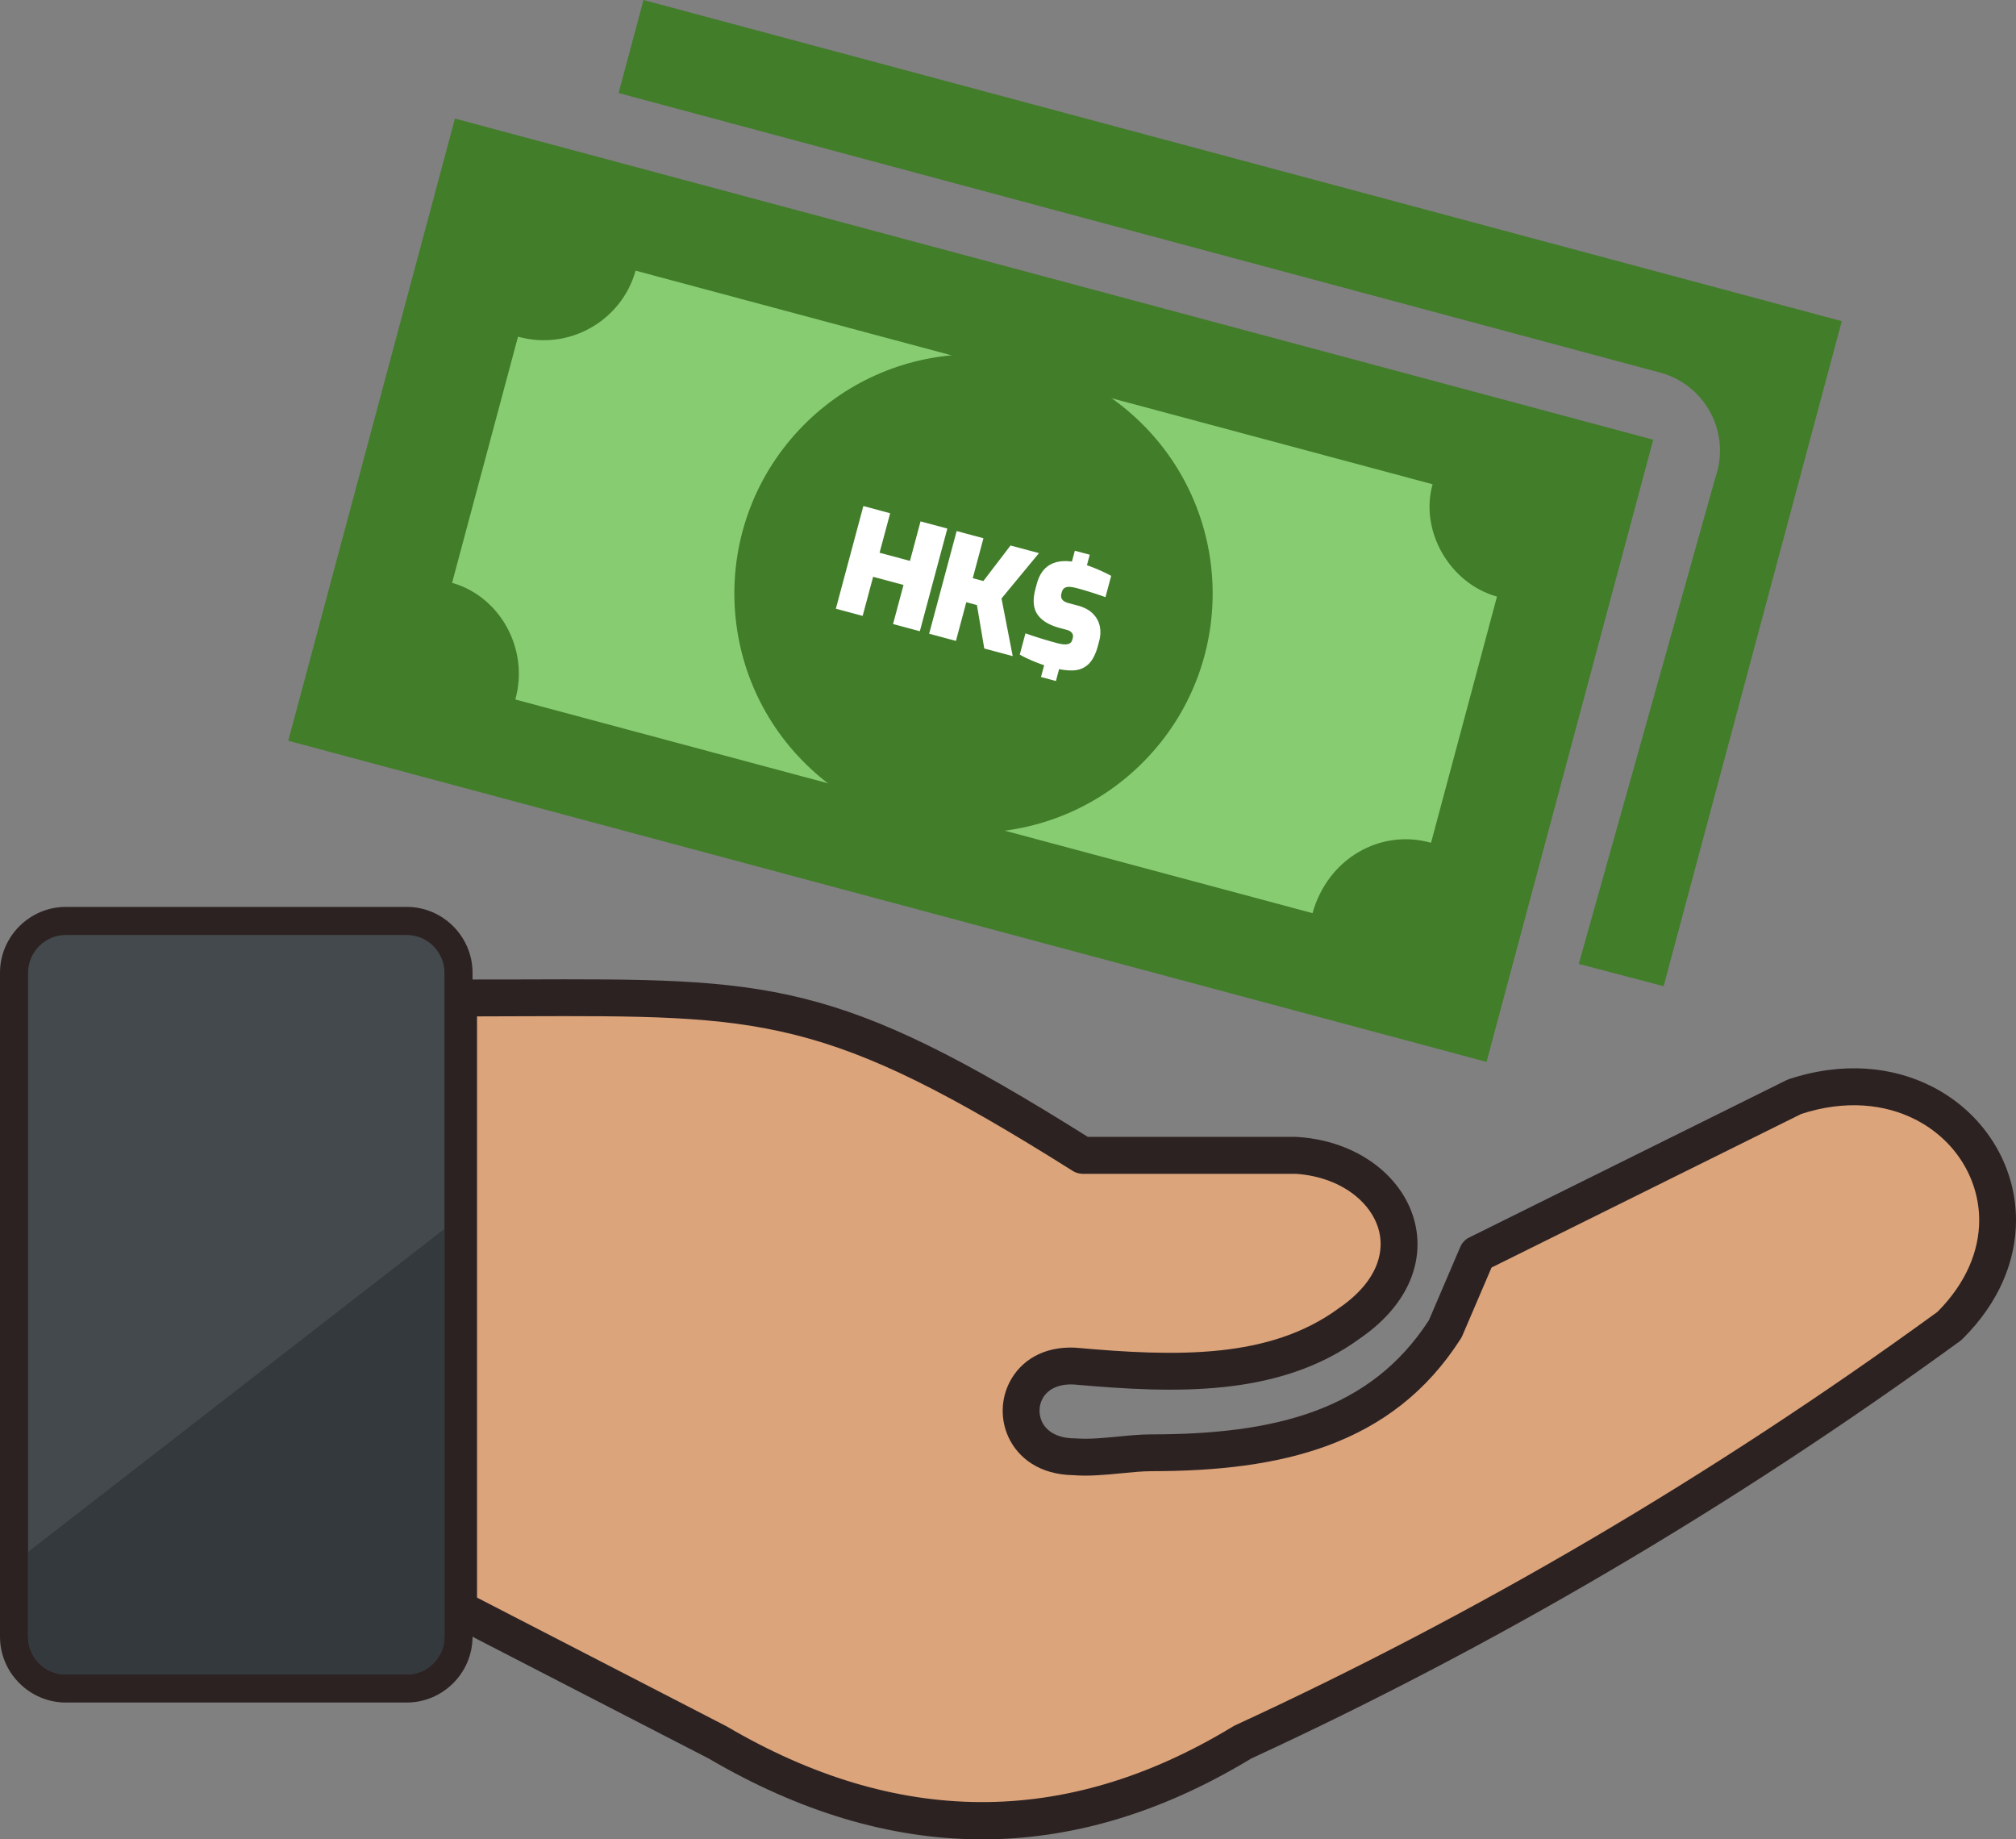
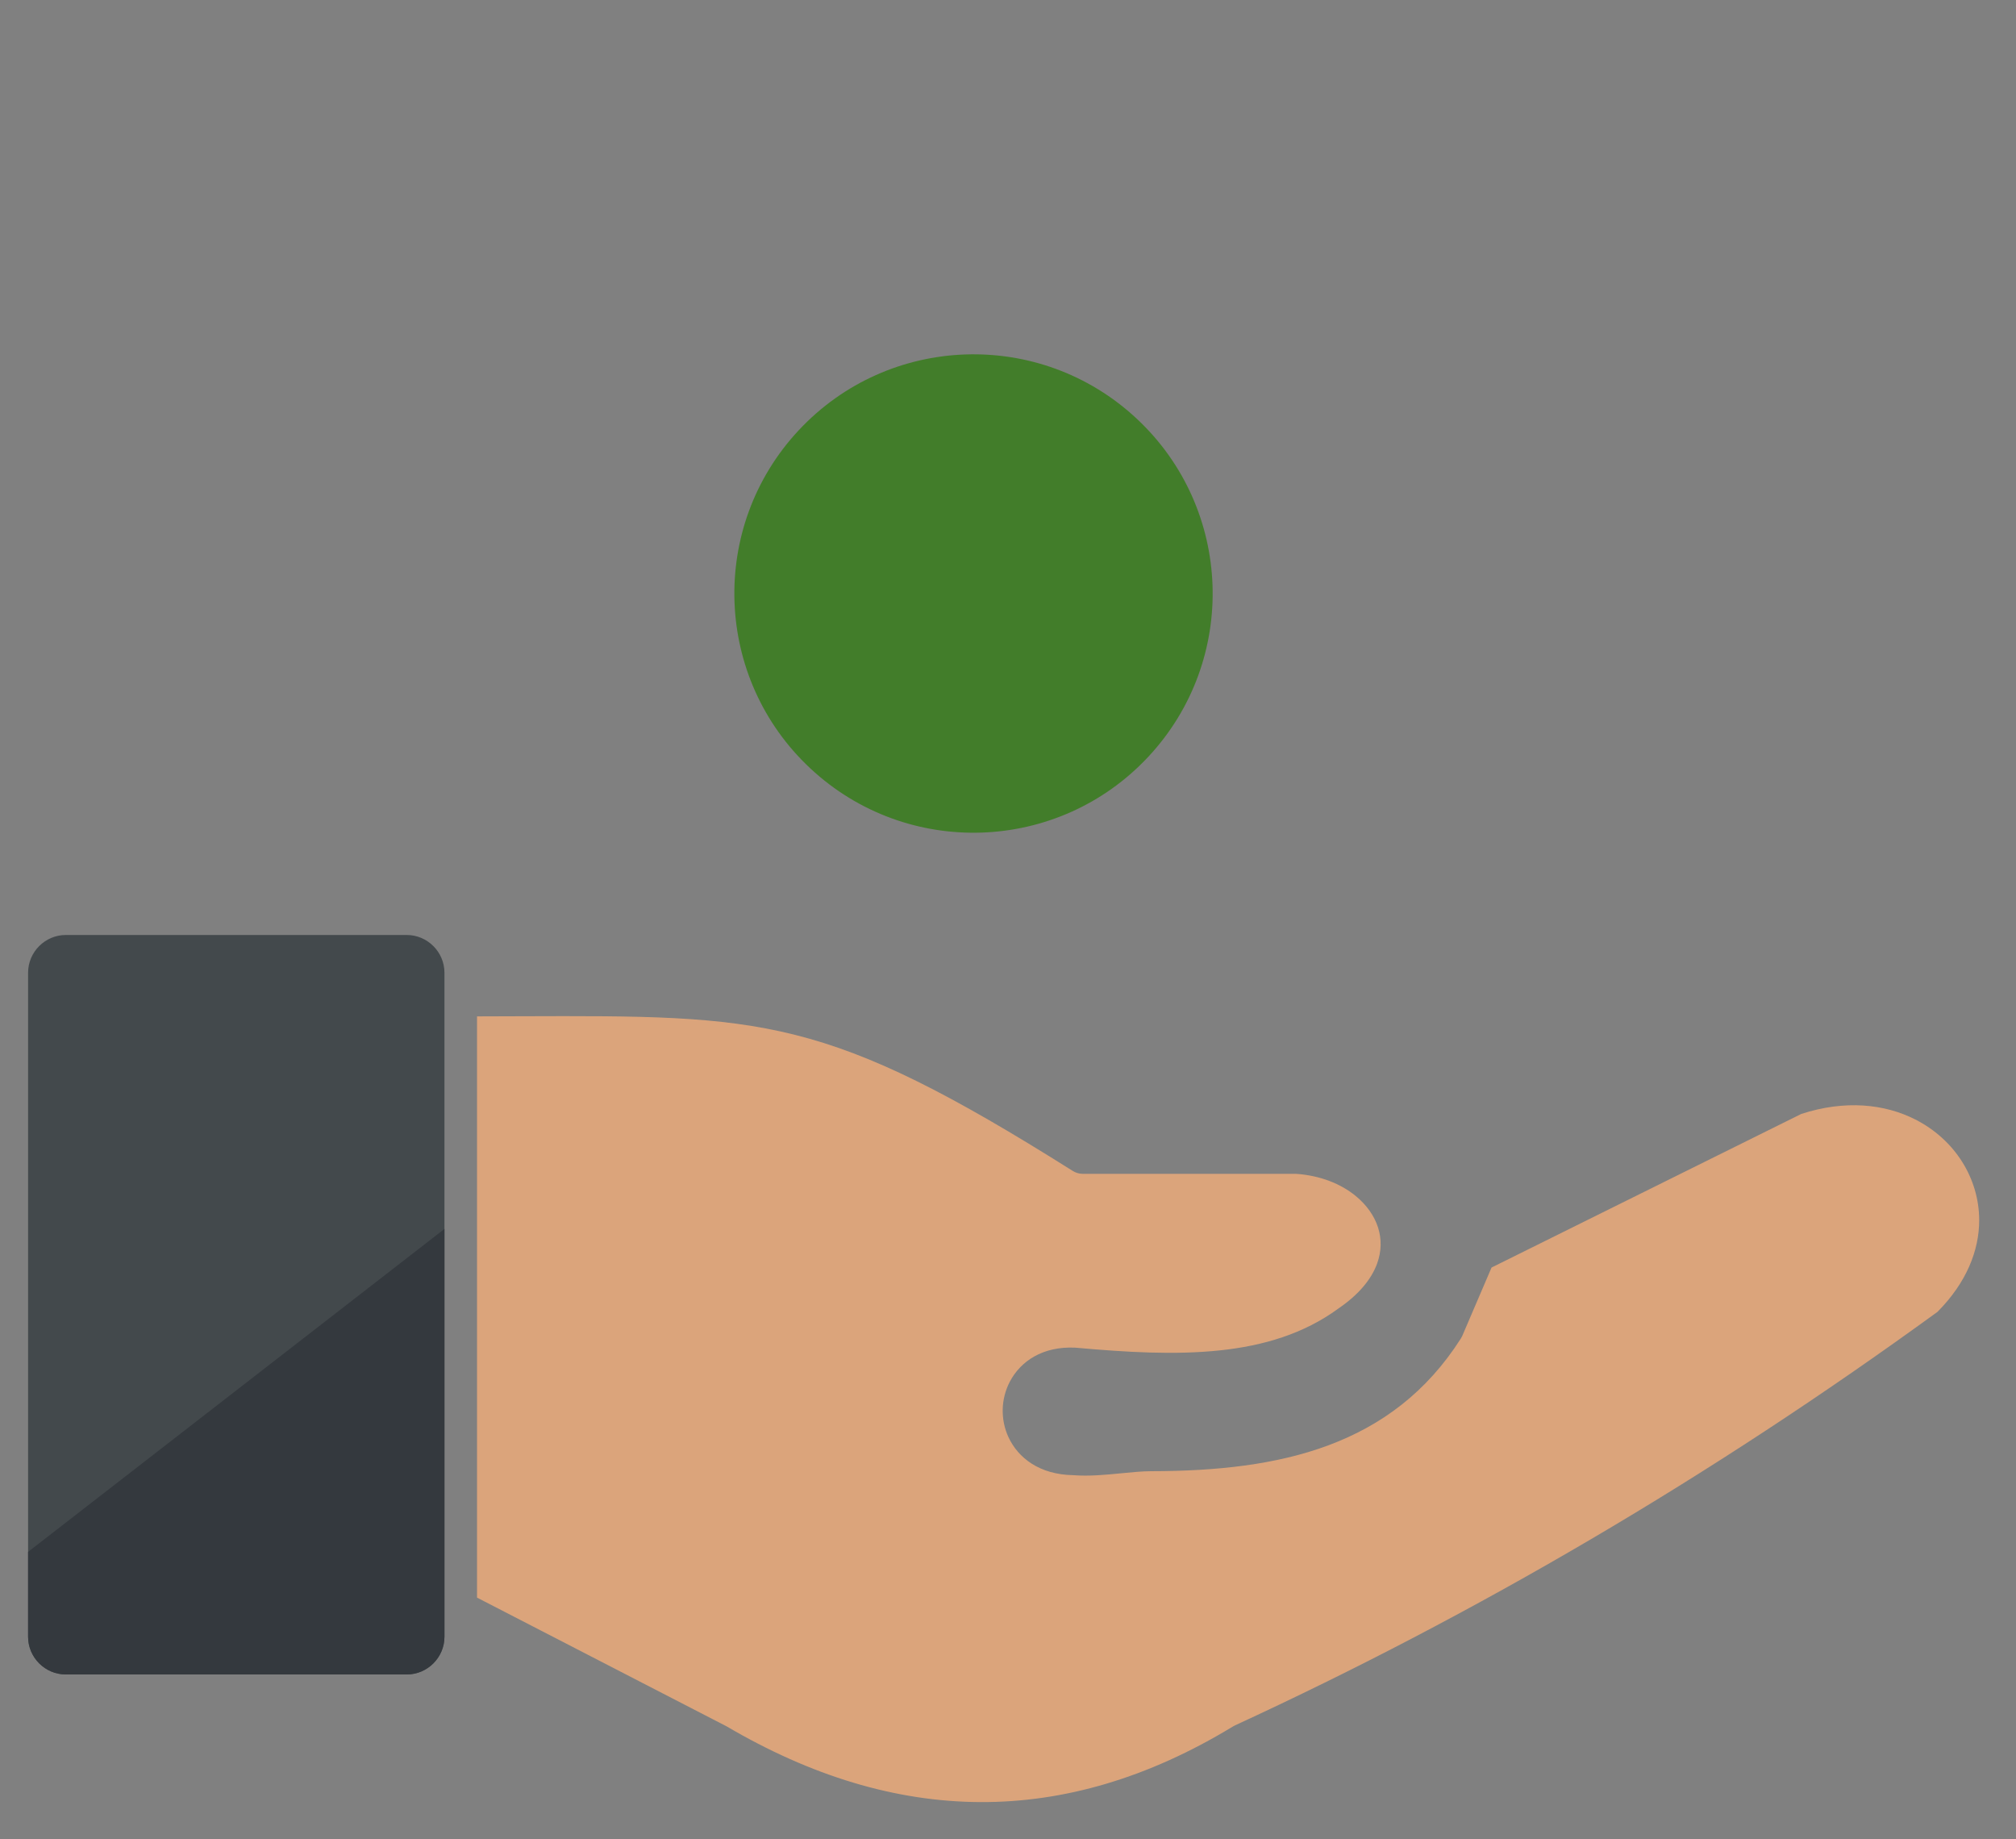
<svg xmlns="http://www.w3.org/2000/svg" viewBox="0 0 4334.9 3954.23" shape-rendering="geometricPrecision" text-rendering="geometricPrecision" image-rendering="optimizeQuality" fill-rule="evenodd" clip-rule="evenodd">
  <rect x="0" y="0" width="4334.9" height="3954.23" fill="#808080" stroke="none" />
  <defs>
    <style>.prefix__fil4{fill:#427d2a}</style>
  </defs>
  <g id="prefix__Layer_x0020_1">
-     <path d="M141.61 1949.61h732.86c77.89 0 141.6 63.8 141.6 141.57v14.5l102.03-.12c539.59-1.86 678.04-2.25 1220.91 338.45h447.59l5.13.33c69.42 4.71 129.57 29.34 173.85 65.76 34.89 28.67 60.26 64.94 73.03 104.94 13.03 40.83 12.97 85.18-3.13 129.02-17.26 46.93-53.02 93.14-110.91 133.04-86.75 63.51-186.55 93.44-293.38 104.76-102.81 10.87-212.07 4.33-322.45-5.52-35.1-1.71-57.59 12.16-67.35 30.86-3.87 7.45-5.97 15.8-6.15 24.11-.18 8.5 1.53 17.06 5.13 24.87 9.25 20.02 32.37 35.82 70.38 35.97l2.8.12c28.58 2.1 59.81-.99 90.19-3.94 24.14-2.37 47.95-4.71 71.91-4.74 131.43-.09 250.81-12.58 352.72-50.5 98.12-36.52 181.05-97.41 244.1-194.9l67.59-157.79c3.85-9.06 10.72-15.94 18.92-19.99l682.39-338.33 5.17-2.11c116.92-38.58 224.14-26.78 308.03 16.04 55.04 28.04 100.11 69.6 131.39 119.17 31.41 49.66 48.98 107.58 48.94 168.14-.03 85.64-35.1 176.17-115.59 255.67l-4.54 3.85c-247.59 180.21-499.02 344.81-753.97 494.55-254.23 149.32-511.16 283.44-770.52 403.1-388.9 235.61-777.67 227.65-1166.23.06l-507.98-261.86c-.09 77.86-63.86 141.39-141.6 141.39H141.61C63.84 3660.08 0 3596.34 0 3518.51V2091.18c0-77.74 63.81-141.57 141.61-141.57z" fill="#2d2222" fill-rule="nonzero" />
    <path d="M1025.71 2185v1249.49l536.53 276.69c362.86 213.21 725.69 220.93 1088.22.78l4.81-2.64c258.4-119.15 513.68-252.31 765.47-400.22 250.87-147.36 499.39-310.04 745.24-488.85 62.45-62.66 89.78-132.14 89.78-196.94 0-45.15-13.21-88.57-36.81-125.92-23.66-37.51-58.1-69.12-100.35-90.65-65.82-33.57-150.94-42.61-245.25-12.1l-666.15 330.28-63.02 147.1-3.1 5.73c-73.5 115.18-170.33 186.79-285.09 229.49-111.94 41.67-240.3 55.37-380.34 55.49-19.21 0-41.55 2.22-64.16 4.44-34.35 3.33-69.48 6.79-103.83 4.11-72.18-1.23-118.45-36.84-139.29-81.91-8.65-18.76-12.79-39.36-12.28-59.78.48-20.36 5.62-40.71 15.16-59.03 22.94-44.02 70.65-76.86 141.21-73.38l1.57.15c106.5 9.55 211.71 15.97 309.11 5.67 93.77-9.9 180.6-35.67 254.71-89.95l1.08-.75c43.75-29.97 70.14-63.06 82.09-95.58 9.79-26.66 9.94-53.41 2.16-77.79-8.05-25.25-24.68-48.64-47.86-67.71-32.01-26.3-76.48-44.2-128.72-47.77h-458.79c-7.24-.12-14.54-2.07-21.11-6.22-531.82-334.78-663.96-334.3-1188.6-332.53l-92.39.3z" fill="#dba47b" fill-rule="nonzero" />
    <path d="M141.61 2009.99h732.86c44.68 0 81.22 36.54 81.22 81.19v1427.33c0 44.68-36.54 81.19-81.22 81.19H141.61c-44.68 0-81.22-36.51-81.22-81.19V2091.18c0-44.65 36.54-81.19 81.22-81.19z" fill="#43494c" />
    <path d="M955.69 2641.91v876.58c0 44.69-36.55 81.23-81.23 81.23H141.62c-44.68 0-81.23-36.54-81.23-81.23v-182.33l895.3-694.25z" fill="#34393e" />
-     <path class="prefix__fil4" d="M1383.69 0l2576.6 690.4-383.1 1429.76-182.45-48 293.85-1045.77 3.84-12.39c24.94-92.65-30-188-122.64-212.94L1330.1 199.99 1383.69 0z" />
-     <path class="prefix__fil4" d="M978.23 254.88l2576.64 690.41-358.4 1337.58-2576.64-690.4z" />
-     <path d="M3080.46 1041.04c-28.03 99.13 35.55 212.63 138.42 241.52l-141.8 529.23c-108.35-30.5-221.83 33.08-254.83 151.28l-1714.24-459.33c30.49-108.35-33.1-221.86-135.96-250.74l141.81-529.23c108.79 30.48 222.33-33.02 252.84-141.93l1713.76 459.2z" fill="#87cc71" />
+     <path class="prefix__fil4" d="M978.23 254.88z" />
    <path class="prefix__fil4" d="M1717.37 925.06c193.8-207.63 519.17-218.84 726.8-25.04 207.63 193.78 218.83 519.17 25.03 726.8-193.77 207.63-519.16 218.83-726.79 25.03-207.63-193.79-218.84-519.16-25.04-726.79z" />
-     <path d="M2245.2 1430.04l-2.77-.91a263.39 263.39 0 01-17.94-6.72c-5.82-2.41-11.38-4.85-16.67-7.33-5.28-2.47-10.3-5.1-15.07-7.87l12.25-45.73c6.57 2.39 13.72 4.83 21.43 7.33 7.72 2.49 15.57 4.92 23.53 7.25 7.97 2.34 15.41 4.47 22.34 6.32 6.54 1.76 12.12 2.7 16.74 2.89 4.62.18 8.32-.53 11.08-2.12 2.77-1.6 4.64-4.28 5.65-8.04l.95-3.56c1.17-4.36.5-8.05-1.97-11.04-2.49-2.99-5.81-5.07-9.96-6.18l-15.75-4.22c-22.97-6.15-39.05-15.88-48.22-29.15-9.16-13.28-10.57-31.81-4.21-55.57l2.63-9.8c5.84-21.78 16.74-36.32 32.68-43.6 11.94-5.45 26.27-7.03 42.98-4.73l6.25-23.32 32.08 8.6-6.08 22.66c3.97 1.31 7.81 2.69 11.48 4.11 7.99 3.08 15.4 6.25 22.29 9.47 6.87 3.21 13.01 6.29 18.38 9.21l-12.26 45.76c-8.9-3.24-18.96-6.63-30.22-10.18-11.25-3.55-21.54-6.57-30.84-9.06-5.54-1.49-10.6-2.41-15.17-2.79-4.56-.39-8.36.3-11.37 2.05-3 1.74-5.13 4.9-6.35 9.44l-.79 2.97c-1.33 4.95-.76 9.13 1.72 12.56 2.47 3.42 6.99 6 13.52 7.75l19.6 5.26c13.86 3.71 24.69 9.43 32.49 17.14 7.81 7.71 12.83 16.71 15.07 26.96 2.23 10.25 1.82 21.13-1.26 32.61l-2.62 9.81c-5.04 18.81-12.16 32.29-21.35 40.44-9.19 8.15-20.29 12.35-33.28 12.57-8.74.16-18.38-.76-28.87-2.76l-6.84 25.5-32.08-8.6 6.8-25.38zm-447.9-121.46l59.13-220.68 57.62 15.44-22.76 84.93 65.34 17.51 22.76-84.93 57.62 15.43-59.13 220.69-57.62-15.44 22.52-84.06-65.34-17.51-22.53 84.06-57.61-15.44zm200.6 53.75l59.13-220.68 57.62 15.44-23 85.83 22.87 6.12 58.34-76.35 61.19 16.39-80.56 97.48 24.1 123.92-61.18-16.39-15.74-93.36-22.87-6.13-22.28 83.17-57.62-15.44z" fill="#fff" fill-rule="nonzero" />
  </g>
</svg>